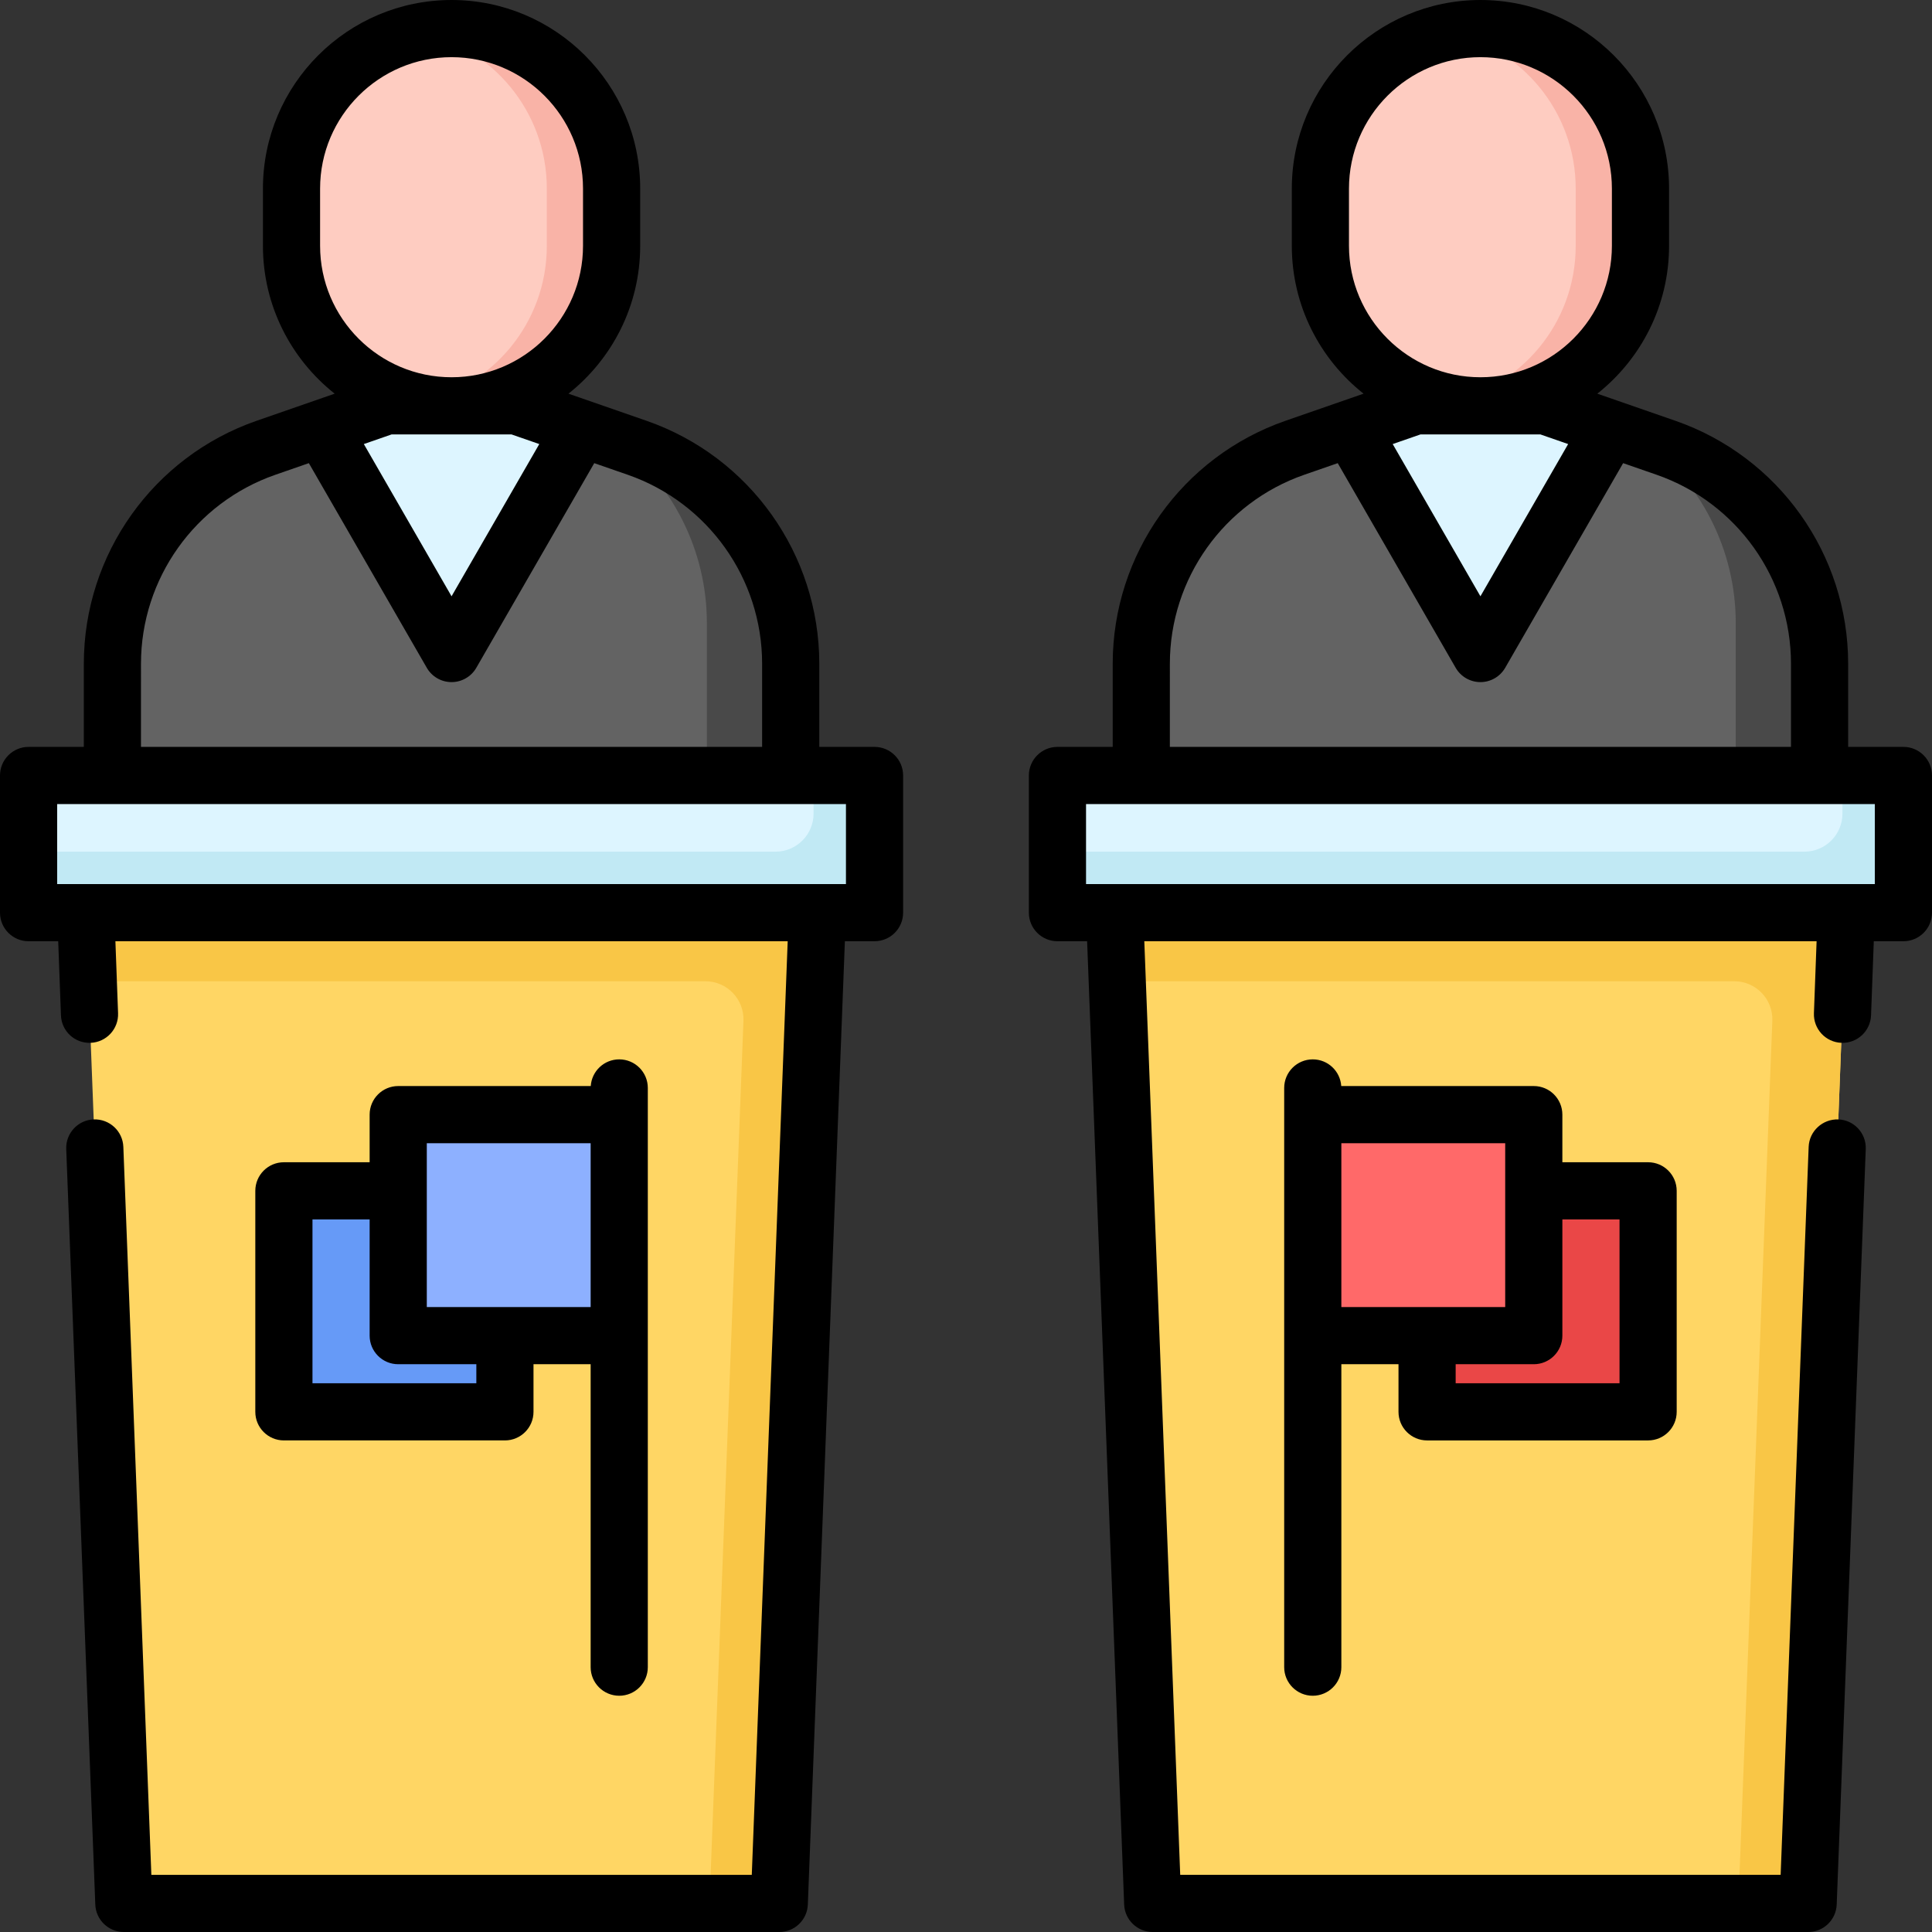
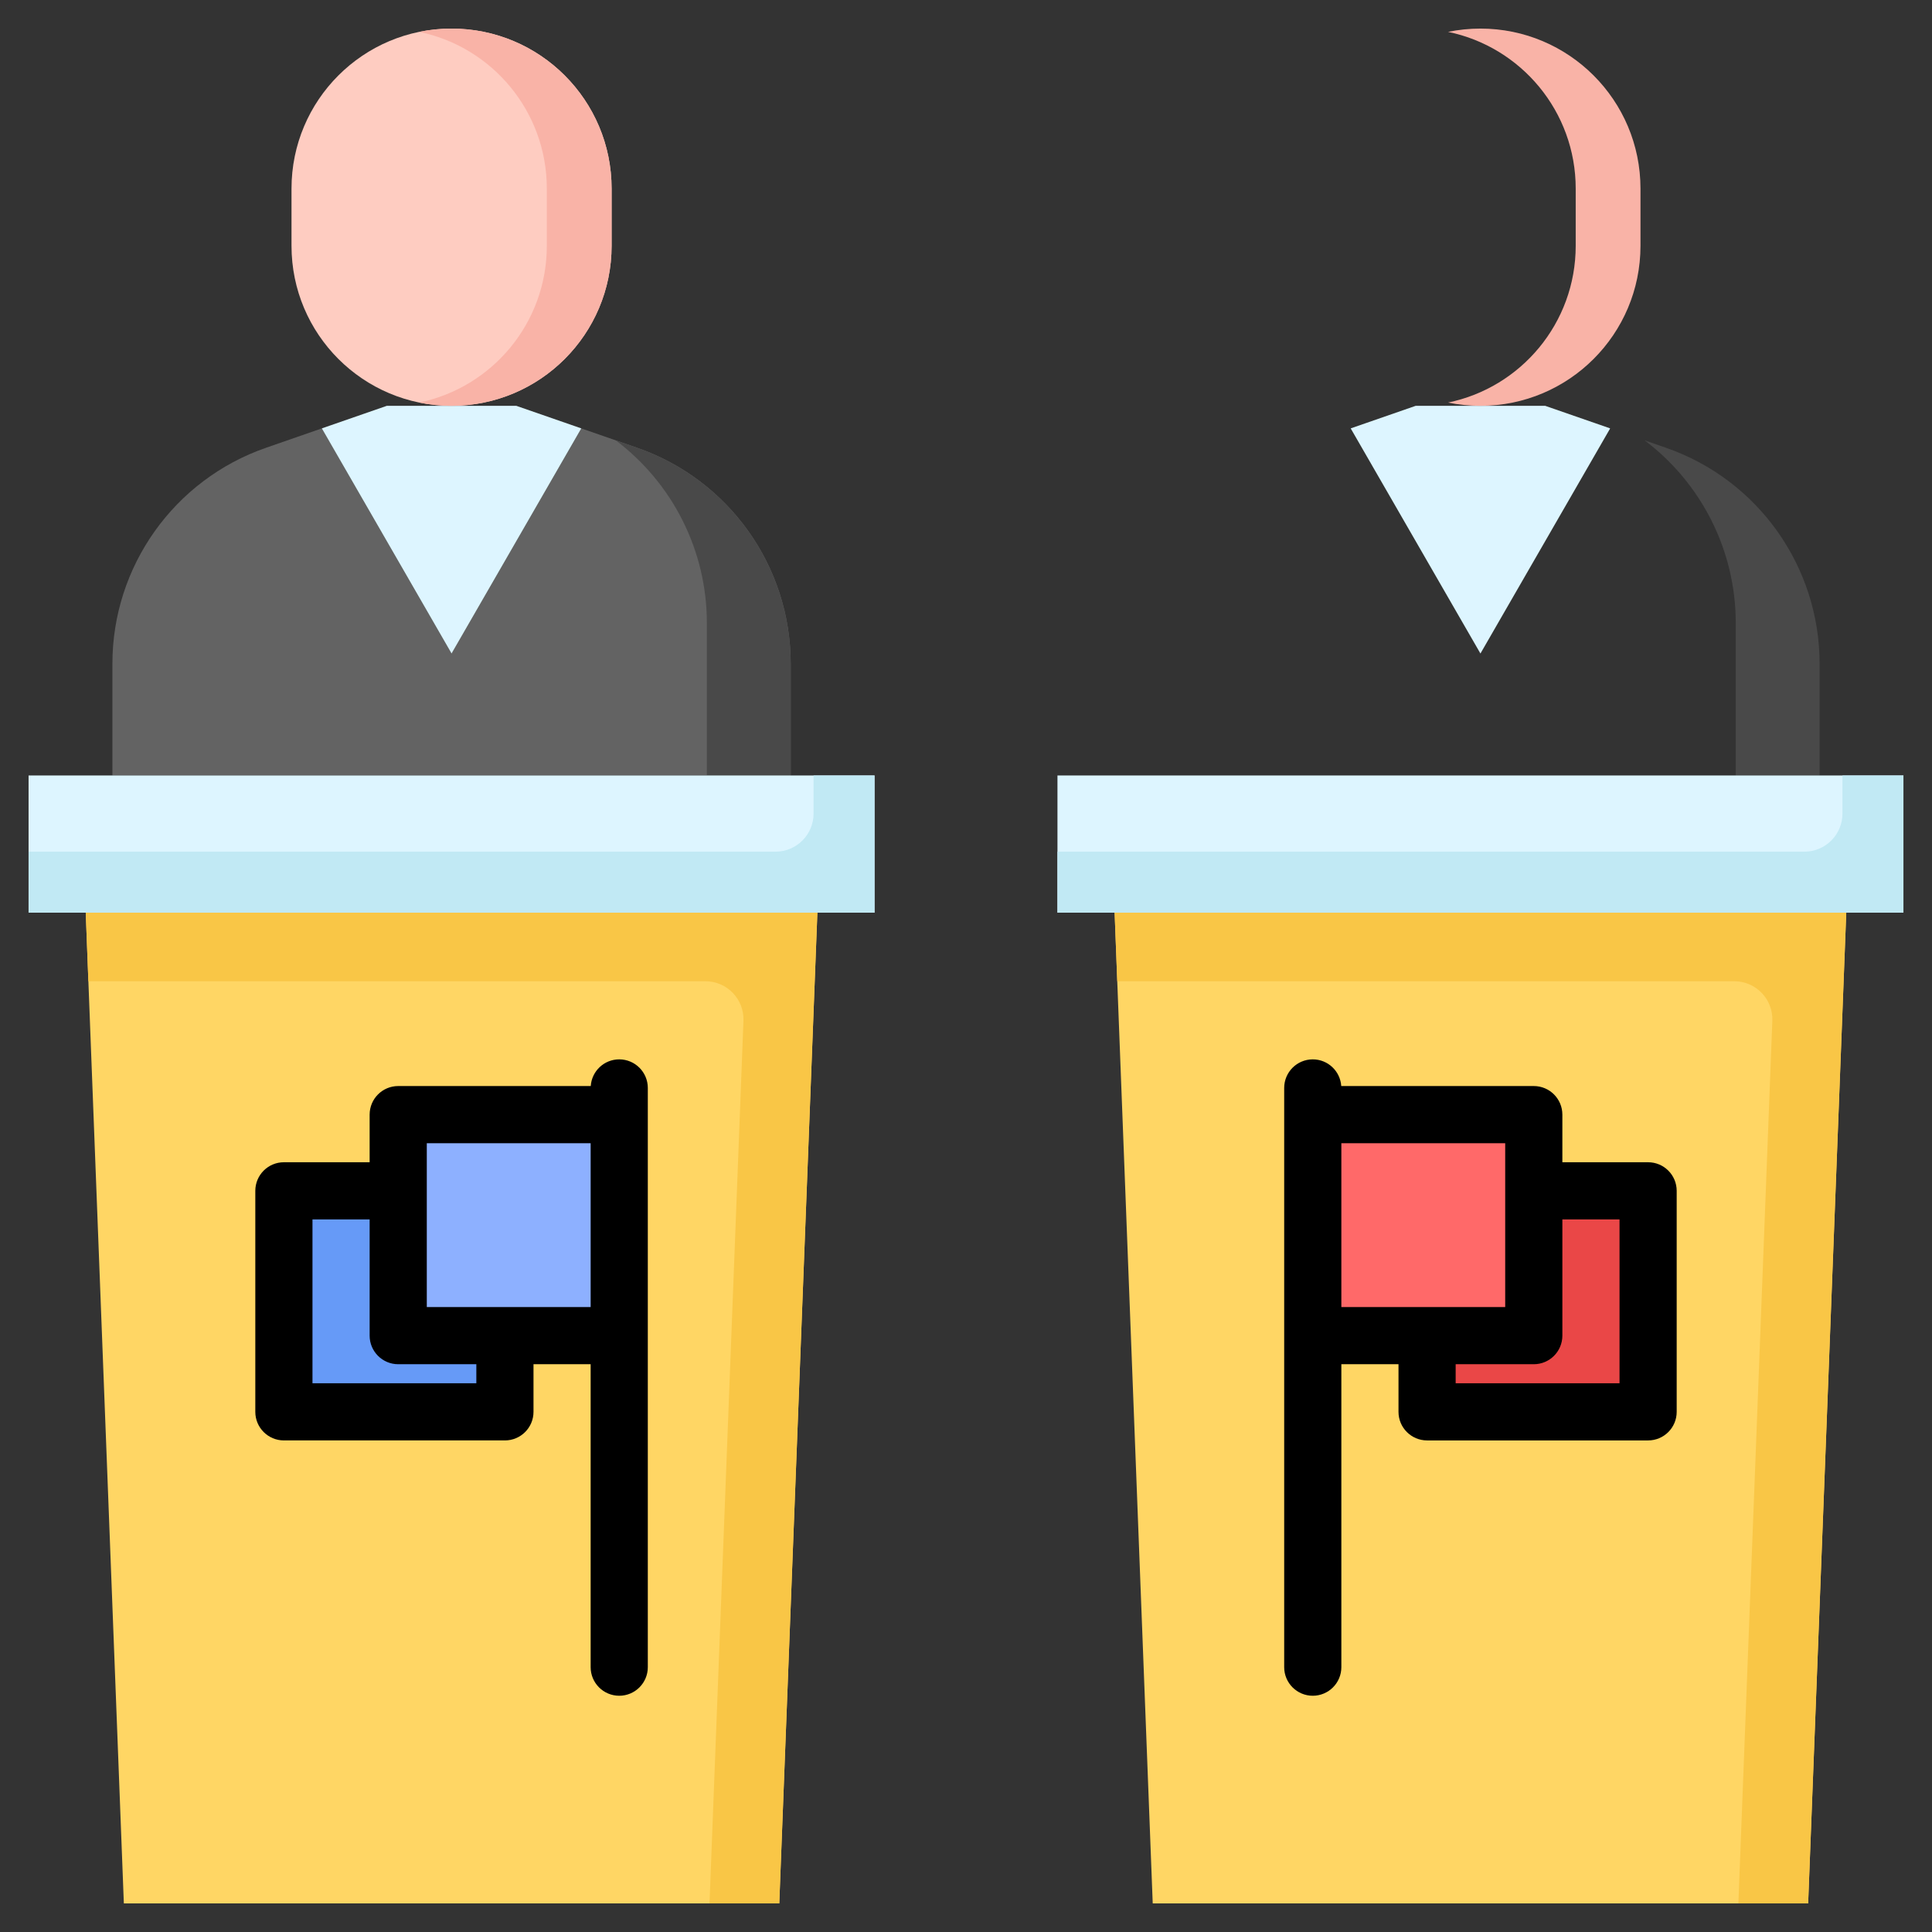
<svg xmlns="http://www.w3.org/2000/svg" height="512pt" viewBox="0 0 512 512" width="512pt">
  <rect x="0" y="0" width="512" height="512" fill="#333333" stroke="none" />
  <path d="m168.828 118.66-14.824-5.148v.098l-34.336 59.582-34.332-59.582-.016-.094-14.812 5.145c-24.375 8.461-40.719 31.434-40.719 57.238v29.609h179.758v-29.609c0-25.805-16.344-48.777-40.719-57.238zm0 0" fill="#636363" />
  <path d="m168.828 118.66-5.66-1.969c14.93 11.238 24.16 29.031 24.16 48.422v40.395h22.219v-29.609c0-25.805-16.344-48.777-40.719-57.238zm0 0" fill="#494949" />
  <path d="m85.332 113.609 34.336 59.582 34.336-59.582v-.098l-17.168-5.961h-34.336l-17.18 5.965zm0 0" fill="#ddf5ff" />
  <path d="m7.574 205.508h224.188v36.355h-224.188zm0 0" fill="#ddf5ff" />
  <path d="m215.605 205.508v10.098c0 5.578-4.52 10.098-10.098 10.098h-197.934v16.16h224.188v-36.355zm0 0" fill="#c1e9f4" />
  <path d="m206.516 504.426h-173.695l-10.098-262.562h193.891zm0 0" fill="#ffd664" />
  <path d="m22.723 241.863.699 18.176h163.512c5.73 0 10.309 4.762 10.09 10.488l-8.996 233.898h18.488l10.098-262.562zm0 0" fill="#f9c646" />
  <path d="m162.082 49.988c0-23.426-18.988-42.414-42.414-42.414s-42.414 18.988-42.414 42.414v15.148c0 23.426 18.988 42.414 42.414 42.414s42.414-18.988 42.414-42.414zm0 0" fill="#feccc1" />
  <path d="m119.668 7.574c-2.941 0-5.812.301-8.582.871 19.309 3.969 33.828 21.059 33.828 41.543v15.148c0 20.484-14.52 37.574-33.828 41.543 2.77.57 5.641.871 8.582.871 23.426 0 42.414-18.988 42.414-42.414v-15.148c0-23.426-18.988-42.414-42.414-42.414zm0 0" fill="#f9b3a7" />
  <path d="m75.234 315.582h58.574v58.57h-58.574zm0 0" fill="#669af7" />
  <path d="m105.531 295.387h58.57v58.57h-58.57zm0 0" fill="#8db0ff" />
-   <path d="m441.492 118.66-14.824-5.148v.098l-34.336 59.582-34.336-59.582-.012-.094-14.812 5.145c-24.375 8.461-40.719 31.434-40.719 57.238v29.609h179.758v-29.609c0-25.805-16.344-48.777-40.719-57.238zm0 0" fill="#636363" />
  <path d="m441.492 118.66-5.664-1.969c14.934 11.238 24.164 29.031 24.164 48.422v40.395h22.219v-29.609c0-25.805-16.344-48.777-40.719-57.238zm0 0" fill="#494949" />
  <path d="m357.996 113.609 34.336 59.582 34.336-59.582v-.098l-17.168-5.961h-34.336l-17.184 5.965zm0 0" fill="#ddf5ff" />
  <path d="m280.238 205.508h224.188v36.355h-224.188zm0 0" fill="#ddf5ff" />
  <path d="m488.27 205.508v10.098c0 5.578-4.523 10.098-10.102 10.098h-197.93v16.16h224.188v-36.355zm0 0" fill="#c1e9f4" />
  <path d="m479.18 504.426h-173.695l-10.098-262.562h193.891zm0 0" fill="#ffd664" />
  <path d="m295.387 241.863.699 18.176h163.512c5.727 0 10.309 4.762 10.09 10.488l-8.996 233.898h18.488l10.098-262.562zm0 0" fill="#f9c646" />
-   <path d="m434.746 49.988c0-23.426-18.988-42.414-42.414-42.414s-42.414 18.988-42.414 42.414v15.148c0 23.426 18.988 42.414 42.414 42.414s42.414-18.988 42.414-42.414zm0 0" fill="#feccc1" />
  <path d="m392.332 7.574c-2.941 0-5.812.301-8.586.871 19.309 3.969 33.832 21.059 33.832 41.543v15.148c0 20.484-14.523 37.574-33.832 41.543 2.773.57 5.645.871 8.586.871 23.426 0 42.414-18.988 42.414-42.414v-15.148c0-23.426-18.988-42.414-42.414-42.414zm0 0" fill="#f9b3a7" />
  <path d="m378.191 315.582h58.574v58.57h-58.574zm0 0" fill="#ea4747" />
  <path d="m347.898 295.387h58.57v58.57h-58.57zm0 0" fill="#ff6969" />
-   <path d="m231.762 197.934h-14.641v-22.035c0-29.004-18.41-54.883-45.809-64.395l-20.668-7.176c11.57-9.164 19.012-23.32 19.012-39.191v-15.148c0-27.562-22.426-49.988-49.988-49.988s-49.988 22.426-49.988 49.988v15.148c0 15.871 7.445 30.027 19.012 39.191l-20.668 7.176c-27.398 9.512-45.809 35.391-45.809 64.395v22.035h-14.641c-4.184 0-7.574 3.391-7.574 7.574v36.355c0 4.184 3.391 7.574 7.574 7.574h7.852l.727 19.637c.156 4.18 3.637 7.449 7.852 7.285 4.18-.156 7.441-3.668 7.285-7.848l-.707-19.074h178.164l-9.516 247.414h-159.121l-7.422-192.922c-.16-4.18-3.668-7.426-7.859-7.277-4.18.16-7.438 3.68-7.277 7.859l7.703 200.203c.152 4.066 3.496 7.285 7.566 7.285h173.695c4.07 0 7.414-3.219 7.57-7.285l9.816-255.281h7.859c4.184 0 7.574-3.391 7.574-7.574v-36.352c0-4.184-3.391-7.574-7.574-7.574zm-146.934-147.945c0-19.211 15.629-34.84 34.84-34.84 19.211 0 34.84 15.629 34.84 34.84v15.148c0 19.211-15.629 34.84-34.84 34.84-19.211 0-34.84-15.629-34.84-34.84zm50.73 65.137 7.359 2.555-23.25 40.344-23.246-40.344 7.355-2.555zm-98.195 60.773c0-22.559 14.32-42.684 35.629-50.086l8.859-3.074 31.254 54.234c1.352 2.348 3.855 3.793 6.562 3.793s5.211-1.445 6.562-3.793l31.254-54.234 8.859 3.074c21.309 7.398 35.629 27.527 35.629 50.086v22.035h-164.609zm186.824 58.391h-209.039v-21.207h209.039zm0 0" />
  <path d="m164.102 449.391c4.184 0 7.574-3.395 7.574-7.574v-153.5c0-4.184-3.391-7.574-7.574-7.574-4.012 0-7.285 3.121-7.547 7.07h-51.023c-4.184 0-7.574 3.391-7.574 7.574v12.621h-22.723c-4.184 0-7.574 3.391-7.574 7.574v58.57c0 4.184 3.391 7.574 7.574 7.574h58.574c4.18 0 7.574-3.391 7.574-7.574v-12.621h15.145v80.285c0 4.18 3.391 7.574 7.574 7.574zm-37.867-82.812h-43.426v-43.422h15.148v30.801c0 4.184 3.391 7.574 7.574 7.574h20.703zm-13.129-20.195v-43.422h43.422v43.422zm0 0" />
-   <path d="m504.426 197.934h-14.645v-22.035c0-29.004-18.406-54.883-45.805-64.395l-20.672-7.176c11.57-9.164 19.016-23.32 19.016-39.191v-15.148c0-27.562-22.426-49.988-49.988-49.988s-49.988 22.426-49.988 49.988v15.148c0 15.871 7.441 30.027 19.012 39.191l-20.668 7.176c-27.398 9.512-45.809 35.391-45.809 64.395v22.035h-14.645c-4.18 0-7.574 3.391-7.574 7.574v36.355c0 4.184 3.395 7.574 7.574 7.574h7.863l9.816 255.281c.156 4.066 3.5 7.281 7.57 7.281h173.695c4.07 0 7.41-3.215 7.566-7.281l7.699-200.207c.164-4.18-3.094-7.699-7.273-7.859-4.148-.129-7.699 3.098-7.859 7.277l-7.422 192.922h-159.121l-9.516-247.414h178.164l-.707 19.074c-.156 4.18 3.105 7.695 7.285 7.848 4.184.164 7.695-3.105 7.852-7.285l.727-19.637h7.852c4.184 0 7.574-3.391 7.574-7.574v-36.355c0-4.184-3.391-7.574-7.574-7.574zm-146.934-147.945c0-19.211 15.629-34.84 34.84-34.84 19.211 0 34.84 15.629 34.84 34.84v15.148c0 19.211-15.629 34.84-34.84 34.84-19.211 0-34.84-15.629-34.84-34.84zm50.73 65.137 7.355 2.555-23.246 40.344-23.25-40.344 7.359-2.555zm-98.195 60.773c0-22.559 14.32-42.684 35.629-50.086l8.859-3.074 31.254 54.234c1.352 2.348 3.852 3.793 6.562 3.793 2.707 0 5.207-1.445 6.562-3.793l31.254-54.234 8.859 3.074c21.309 7.398 35.625 27.527 35.625 50.086v22.035h-164.605zm186.824 58.391h-209.039v-21.207h209.039zm0 0" />
  <path d="m378.191 381.727h58.574c4.184 0 7.574-3.391 7.574-7.574v-58.57c0-4.184-3.391-7.574-7.574-7.574h-22.723v-12.621c0-4.184-3.391-7.574-7.574-7.574h-51.023c-.262-3.949-3.535-7.07-7.547-7.07-4.184 0-7.574 3.391-7.574 7.574v153.5c0 4.18 3.391 7.574 7.574 7.574 4.18 0 7.574-3.395 7.574-7.574v-80.285h15.145v12.621c0 4.184 3.395 7.574 7.574 7.574zm51-58.57v43.422h-43.426v-5.047h20.703c4.184 0 7.574-3.391 7.574-7.574v-30.801zm-73.719-20.195h43.422v43.422h-43.422zm0 0" />
</svg>